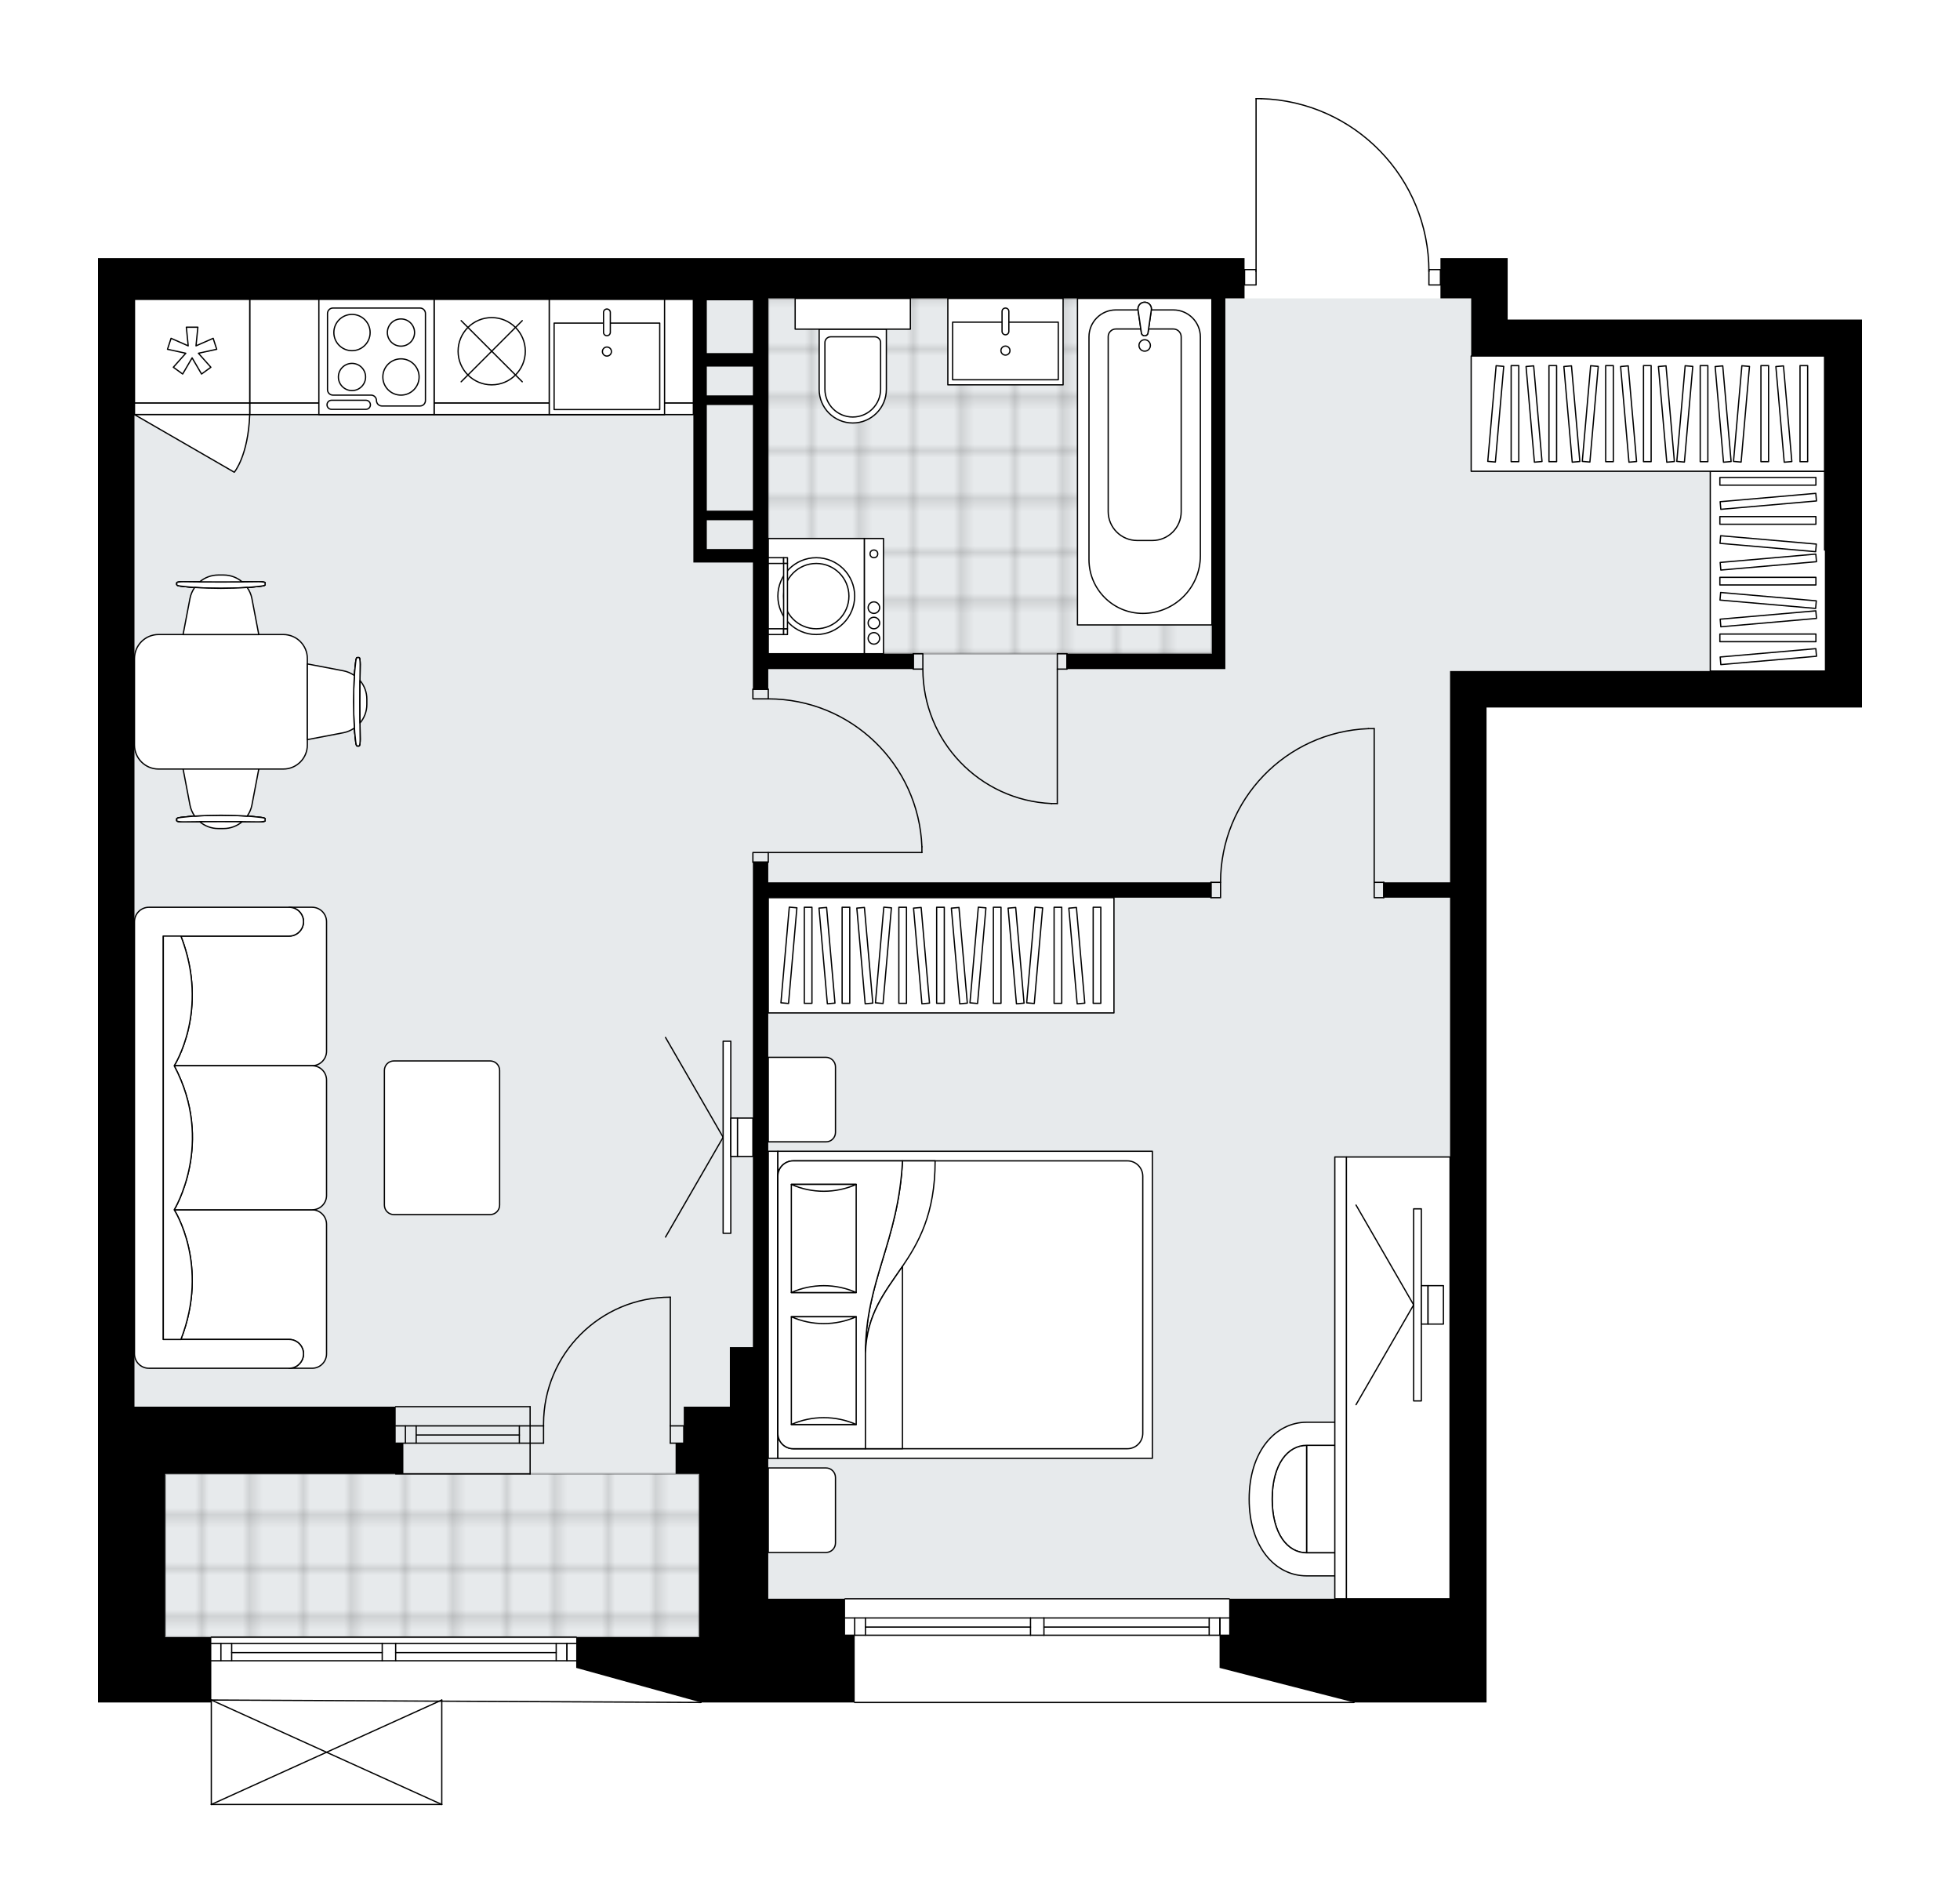
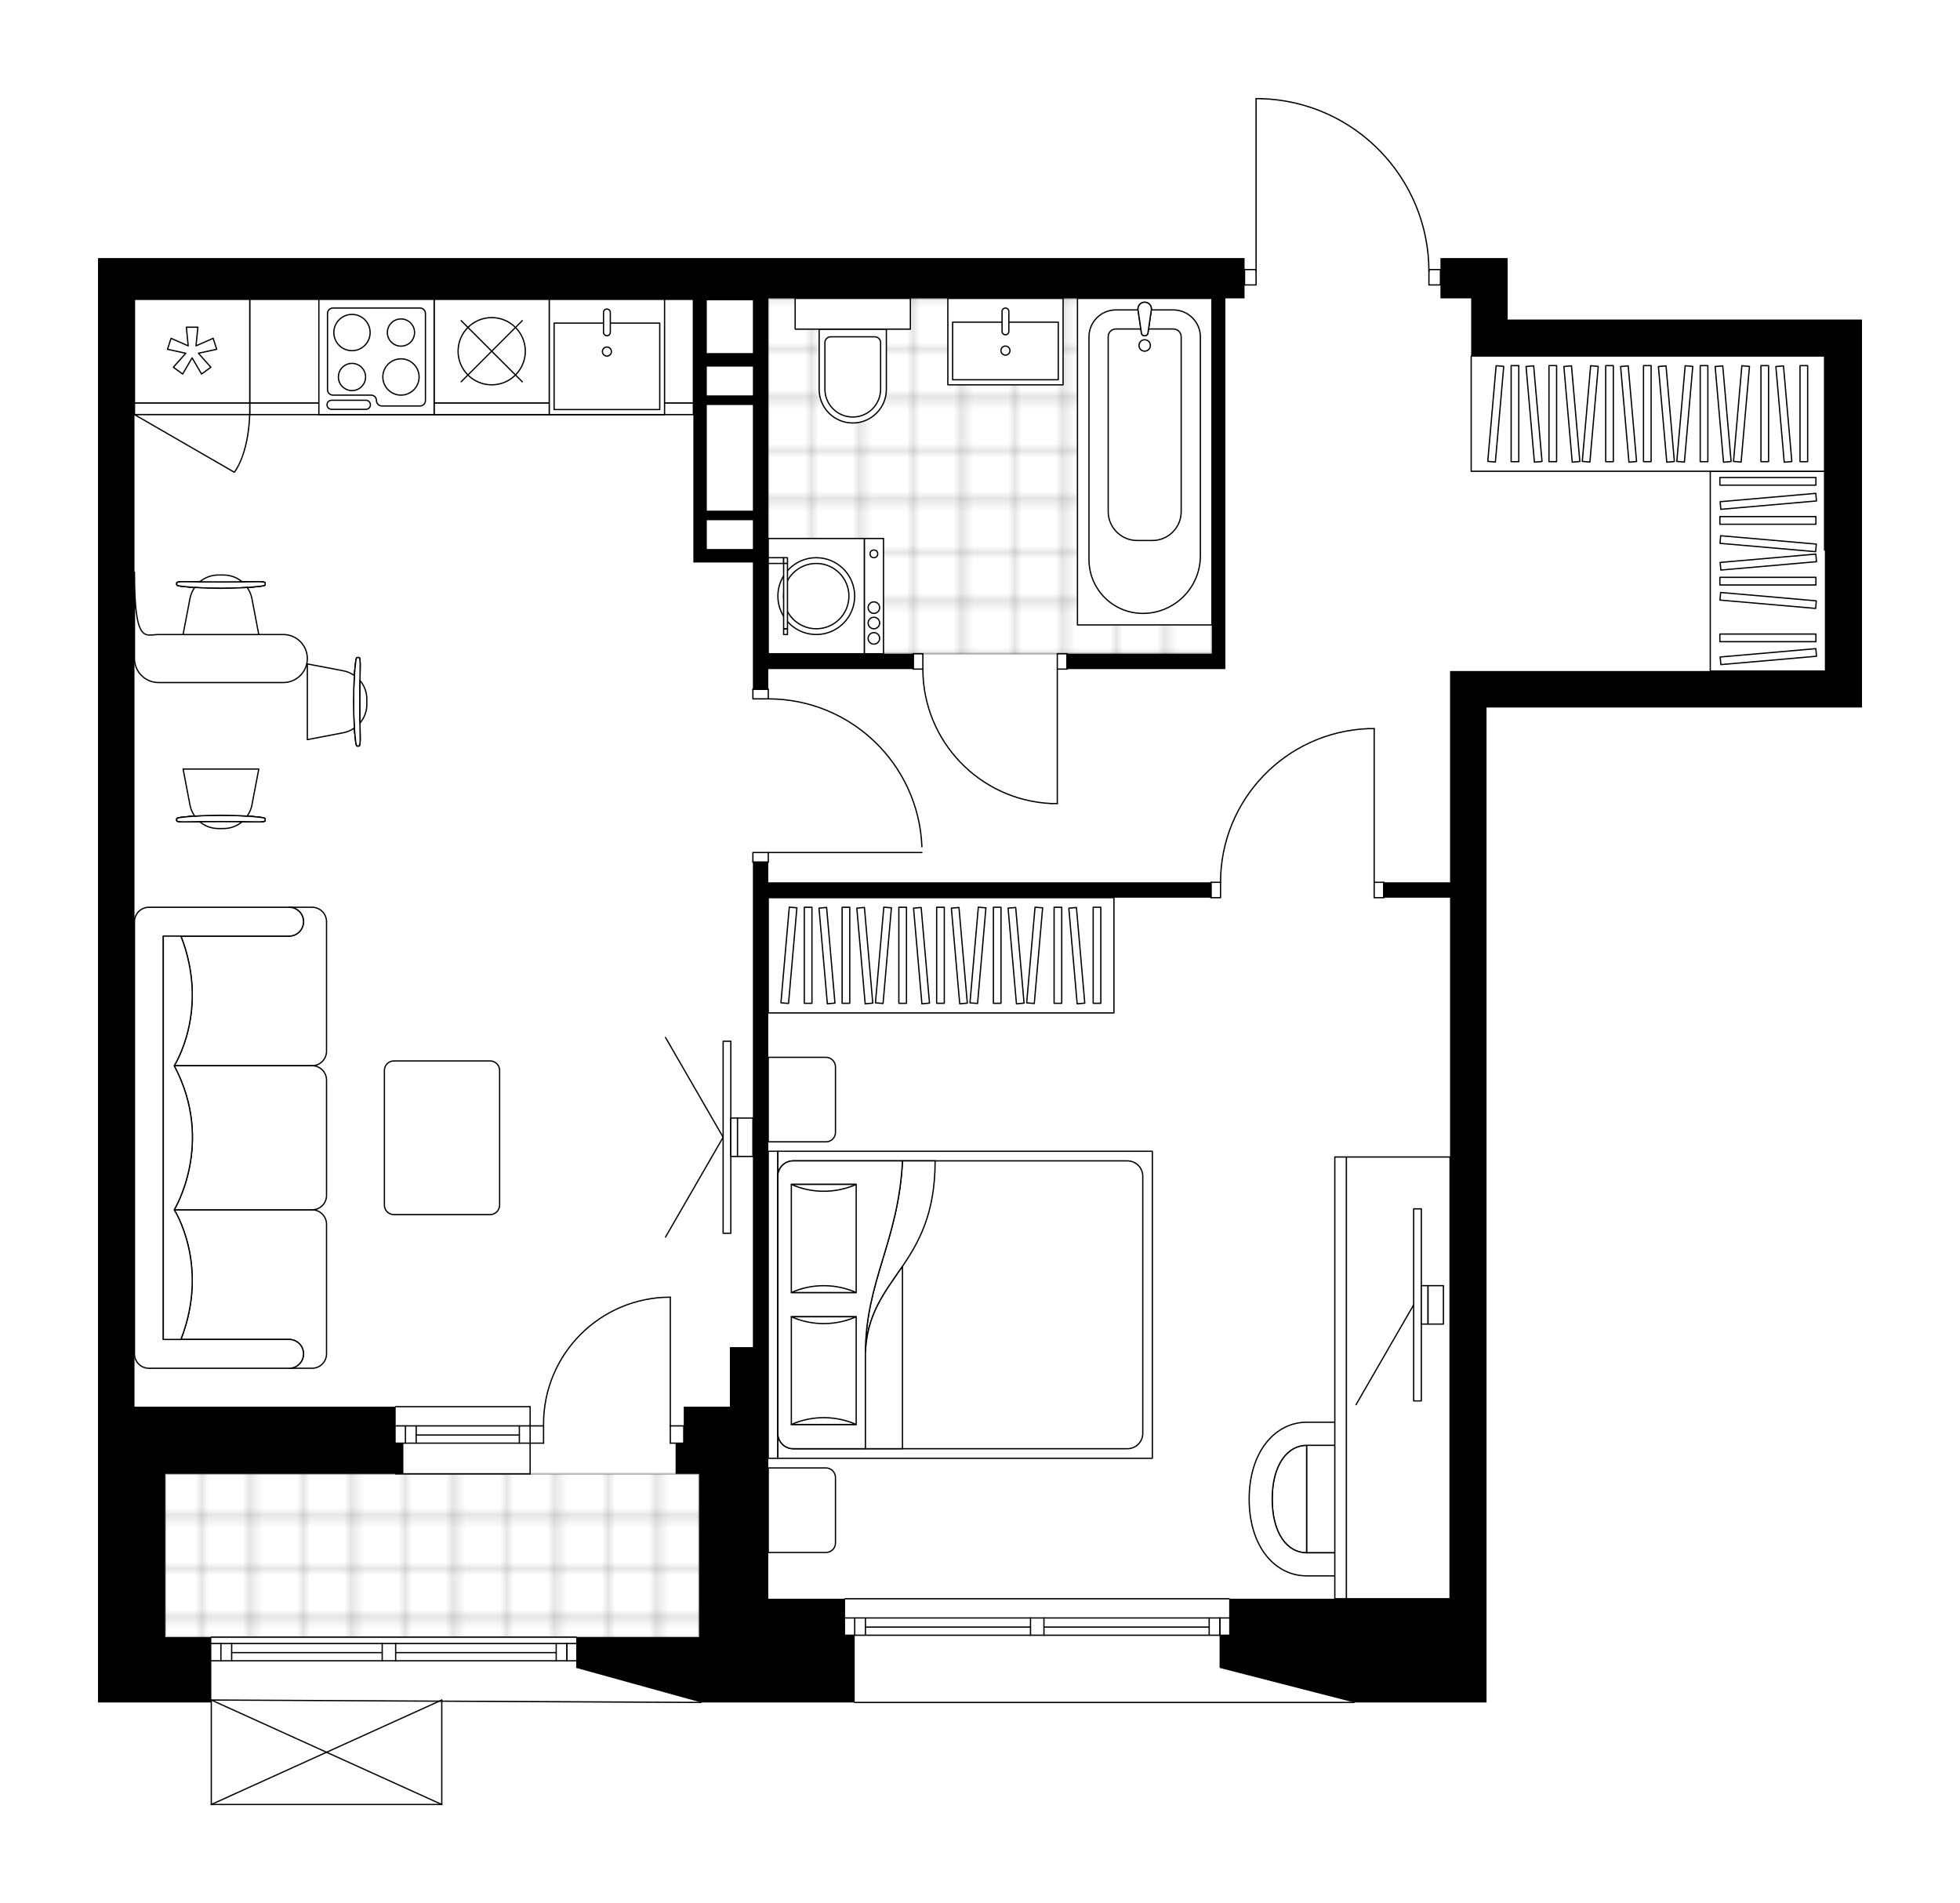
<svg xmlns="http://www.w3.org/2000/svg" xmlns:xlink="http://www.w3.org/1999/xlink" height="1941.73px" id="Layer_1" style="enable-background:new 0 0 2000 1941.73;" version="1.1" viewBox="0 0 2000 1941.73" width="2000px" x="0px" y="0px" xml:space="preserve">
  <style type="text/css">
	.st0{fill:none;}
	.st1{opacity:0.25;fill:none;stroke:#000000;stroke-width:0.4;stroke-miterlimit:10;}
	.st2{fill:#FFFFFF;}
	.st3{fill:#E7EAEC;}
	
		.st4{fill:url(#SVGID_1_);stroke:#000000;stroke-width:2;stroke-linecap:round;stroke-linejoin:round;stroke-miterlimit:10;stroke-opacity:0.25;}
	
		.st5{fill:url(#SVGID_00000017499470773570538090000000034407472339387541_);stroke:#000000;stroke-width:2;stroke-linecap:round;stroke-linejoin:round;stroke-miterlimit:10;stroke-opacity:0.25;}
	.st6{fill:none;stroke:#000000;stroke-width:1.3;stroke-linecap:round;stroke-linejoin:round;stroke-miterlimit:10;}
	.st7{fill:#FFFFFF;stroke:#000000;stroke-width:1.3;stroke-linecap:round;stroke-linejoin:round;stroke-miterlimit:10;}
	.st8{fill:none;stroke:#000000;stroke-width:1.3;stroke-linecap:round;stroke-linejoin:round;}
	.st9{fill:none;stroke:#000000;stroke-width:1.3;stroke-linecap:round;stroke-linejoin:round;stroke-dasharray:9.858,9.858;}
	.st10{font-family: 'Arial-BoldMT','Arial'; font-weight:bold;}
	.st11{font-size:102.714px;}
	.st12{font-size:86.912px;}
	.st13{font-family: 'ArialMT','Arial';}
	.st14{font-size:40px;}
</style>
  <pattern height="14.57" id="New_Pattern_Swatch_2" patternUnits="userSpaceOnUse" style="overflow:visible;" viewBox="7.49 -22.06 14.57 14.57" width="14.57" x="652.8" y="-1213.07">
    <g>
      <rect class="st0" height="14.57" width="14.57" x="7.49" y="-22.06" />
      <g>
        <rect class="st1" height="7.29" width="7.29" x="14.77" y="-7.49" />
      </g>
      <g>
        <rect class="st1" height="7.29" width="7.29" x="0.2" y="-7.49" />
      </g>
      <g>
        <rect class="st1" height="7.29" width="7.29" x="22.06" y="-14.77" />
      </g>
      <g>
        <rect class="st1" height="7.29" width="7.29" x="7.49" y="-14.77" />
        <rect class="st1" height="7.29" width="7.29" x="14.77" y="-22.06" />
      </g>
      <g>
        <rect class="st1" height="7.29" width="7.29" x="0.2" y="-22.06" />
      </g>
      <g>
        <rect class="st1" height="7.29" width="7.29" x="22.06" y="-29.35" />
      </g>
      <g>
        <rect class="st1" height="7.29" width="7.29" x="7.49" y="-29.35" />
      </g>
    </g>
  </pattern>
  <path class="st2" d="M1538.43,326v-21.56v-41.15h-68.59v11.11  c0,0,0,0,0,0h-11.14c-0.66-45.35-18.35-88.13-50.01-120.73c-32.26-33.23-75.53-52.29-121.83-53.66c0,0-0.01,0-0.01,0  c0,0-0.01,0-0.01,0h-5.14c-0.36,0-0.65,0.29-0.65,0.65V274.4h-11.11l0,0v-11.11H783.94h-37.23H489.98H137.23H100V1435.2v195.97  v37.23v33.32v35.27h68.59h46.38v104.09c0,0,0,0,0,0.01c0,0.05,0.02,0.09,0.03,0.14c0.01,0.04,0.01,0.08,0.03,0.12c0,0,0,0.01,0,0.01  c0,0.01,0.01,0.01,0.02,0.02c0.05,0.09,0.12,0.17,0.2,0.23c0.02,0.02,0.04,0.03,0.07,0.04c0.09,0.05,0.2,0.09,0.31,0.09h235.17  c0.12,0,0.22-0.04,0.31-0.09c0.02-0.01,0.04-0.03,0.07-0.04c0.08-0.06,0.15-0.14,0.2-0.23c0-0.01,0.01-0.01,0.02-0.02  c0,0,0-0.01,0-0.01c0.02-0.04,0.02-0.08,0.03-0.12c0.01-0.05,0.03-0.09,0.03-0.14c0,0,0,0,0-0.01v-104.75l263.91,1.31c0,0,0,0,0,0  c0.36,0,0.65-0.29,0.65-0.65c0,0,0,0,0,0h155.48l0,0c0,0.36,0.29,0.65,0.65,0.65h509.53c0.36,0,0.65-0.29,0.65-0.65v0h134.57v-35.27  v-33.32v-37.23V721.86H1900v-37.23V561.16V326h-38.21H1538.43z" id="background" />
  <g id="floor">
-     <polygon class="st3" points="1862.77,362.25 1501.2,362.25 1501.2,304.44 1479.64,304.44 137.23,304.44 137.23,566.11    137.23,1435.2 137.23,1631.17 137.23,1670.36 783.94,1670.36 783.94,1631.17 1479.64,1631.17 1479.64,684.63 1862.77,684.63  " />
    <pattern id="SVGID_1_" patternTransform="matrix(6.913 0 0 6.913 49562.793 28496.031)" xlink:href="#New_Pattern_Swatch_2">
	</pattern>
    <rect class="st4" height="166.58" width="544.8" x="168.59" y="1503.79" />
    <pattern id="SVGID_00000140712657449105902690000002404517725028290228_" patternTransform="matrix(6.913 0 0 6.913 49562.793 28496.031)" xlink:href="#New_Pattern_Swatch_2">
	</pattern>
    <rect height="362.55" style="fill:url(#SVGID_00000140712657449105902690000002404517725028290228_);stroke:#000000;stroke-width:2;stroke-linecap:round;stroke-linejoin:round;stroke-miterlimit:10;stroke-opacity:0.25;" width="452.69" x="783.94" y="304.44" />
    <g id="LWPOLYLINE_00000028283051855243723010000004226164146029396376_">
      <rect class="st6" height="15.68" width="9.8" x="1078.88" y="666.99" />
    </g>
    <g id="LWPOLYLINE_00000019676068886534793330000000498067714509198996_">
      <rect class="st6" height="15.68" width="9.8" x="931.9" y="666.99" />
    </g>
    <g id="LINE_00000065068209951833072410000003011025898888257417_">
      <line class="st6" x1="1088.68" x2="1088.68" y1="682.67" y2="666.99" />
    </g>
    <g id="LINE_00000031928985522966403240000006853593566563553430_">
      <line class="st6" x1="931.9" x2="931.9" y1="682.67" y2="666.99" />
    </g>
    <g id="LINE_00000065043439216872103750000012779699088071493822_">
      <line class="st6" x1="1078.88" x2="1078.88" y1="682.67" y2="819.85" />
    </g>
    <g id="ARC_00000153706420438492997020000001616651820029944990_">
      <path class="st6" d="M1073,819.85c-73.41-3.27-131.25-63.7-131.3-137.18" />
    </g>
    <g id="LINE_00000034784617171882742320000008820648309230222759_">
      <line class="st6" x1="1078.88" x2="1073" y1="819.85" y2="819.85" />
    </g>
    <g id="LWPOLYLINE_00000090975215007043288000000008370953125868374694_">
      <rect class="st6" height="9.8" width="15.68" x="768.26" y="869.82" />
    </g>
    <g id="LWPOLYLINE_00000045599237899496652830000004541973192210958760_">
      <rect class="st6" height="9.8" width="15.68" x="768.26" y="703.24" />
    </g>
    <g id="LINE_00000101787458450760716450000017382260295584536235_">
      <line class="st6" x1="783.94" x2="768.26" y1="879.62" y2="879.62" />
    </g>
    <g id="LINE_00000164483419017488416080000013631577175768549303_">
      <line class="st6" x1="783.94" x2="768.26" y1="703.24" y2="703.24" />
    </g>
    <g id="LINE_00000011001214139983265420000013757955607728496543_">
      <line class="st6" x1="783.94" x2="940.72" y1="869.82" y2="869.82" />
    </g>
    <g id="LINE_00000069397544641241548470000005219707090848663455_">
-       <line class="st6" x1="940.72" x2="940.72" y1="863.94" y2="869.82" />
-     </g>
+       </g>
    <g id="ARC_00000175287736393191929250000017237327042679323317_">
      <path class="st6" d="M783.94,713.04c84.3,0.04,153.51,66.66,156.78,150.9" />
    </g>
    <g id="LWPOLYLINE_00000054983091721179898750000005522680549900260739_">
      <rect class="st6" height="15.68" width="9.8" x="1402.23" y="900.2" />
    </g>
    <g id="LWPOLYLINE_00000039121922811043335100000006974120628337668271_">
      <rect class="st6" height="15.68" width="9.8" x="1235.66" y="900.2" />
    </g>
    <g id="LINE_00000147211776660024785850000018423176485963970748_">
      <line class="st6" x1="1412.03" x2="1412.03" y1="900.2" y2="915.87" />
    </g>
    <g id="LINE_00000134962311896641588620000014038288616078199683_">
      <line class="st6" x1="1235.66" x2="1235.66" y1="900.2" y2="915.87" />
    </g>
    <g id="LINE_00000103247994197531070280000010151138419294354839_">
      <line class="st6" x1="1402.23" x2="1402.23" y1="900.2" y2="743.42" />
    </g>
    <g id="LINE_00000057832429476525772940000011707063715070060169_">
      <line class="st6" x1="1396.35" x2="1402.23" y1="743.42" y2="743.42" />
    </g>
    <g id="ARC_00000081617853513544235820000012701370252651850401_">
      <path class="st6" d="M1245.45,900.2c0.04-84.3,66.66-153.51,150.9-156.78" />
    </g>
    <g id="ARC_00000174595438342376685390000009380872002667641787_">
      <path class="st6" d="M684,1323.49c-71.45,0.01-129.36,57.93-129.36,129.38c0,0.64,0,1.28,0.01,1.92" />
    </g>
    <g id="LINE_00000071522485181720522720000011730806526871190708_">
      <line class="st6" x1="684" x2="684" y1="1454.8" y2="1323.49" />
    </g>
    <g id="LINE_00000171682651023789411140000011907027351751530648_">
      <line class="st6" x1="540.94" x2="554.65" y1="1454.8" y2="1454.8" />
    </g>
    <g id="LINE_00000108281131340011161870000017134991265240938640_">
      <line class="st6" x1="554.65" x2="554.65" y1="1454.8" y2="1472.43" />
    </g>
    <g id="LINE_00000072238588668818813320000013885450750420310404_">
      <line class="st6" x1="554.65" x2="540.94" y1="1472.43" y2="1472.43" />
    </g>
    <g id="LINE_00000081624855851373592390000004826267919818057612_">
      <line class="st6" x1="697.71" x2="684" y1="1472.43" y2="1472.43" />
    </g>
    <g id="LINE_00000018209366351600060300000013228344725970584986_">
      <line class="st6" x1="684" x2="684" y1="1472.43" y2="1454.8" />
    </g>
    <g id="LINE_00000032632127011727058250000004949438304270257817_">
      <line class="st6" x1="684" x2="697.71" y1="1454.8" y2="1454.8" />
    </g>
    <g id="LINE_00000039100591344538841900000017649886440371063176_">
      <line class="st6" x1="697.71" x2="697.71" y1="1472.43" y2="1454.8" />
    </g>
    <g id="LWPOLYLINE_00000011028072144785170620000008368513523861907601_">
      <rect class="st6" height="15.68" width="11.76" x="1458.08" y="275.05" />
    </g>
    <g id="LWPOLYLINE_00000076581463194861126910000000745820918934072971_">
      <rect class="st6" height="15.68" width="11.76" x="1269.95" y="275.05" />
    </g>
    <g id="LWPOLYLINE_00000057107047727186963400000016162502881074624642_">
      <path class="st6" d="M1286.85,100.65c95.38,2.82,171.23,80.96,171.24,176.37" />
    </g>
    <g id="LINE_00000168799449343697848390000011788848041367219084_">
      <line class="st6" x1="1281.71" x2="1281.71" y1="277.02" y2="100.65" />
    </g>
    <g id="LINE_00000178927317013950016510000002537747670883676553_">
      <line class="st6" x1="1281.71" x2="1286.85" y1="100.65" y2="100.65" />
    </g>
    <g id="LINE_00000039110101645989419260000017488953753823812783_">
      <line class="st6" x1="862.33" x2="1051.53" y1="1650.77" y2="1650.77" />
    </g>
    <g id="LINE_00000155136403604054179080000004300133105640284344_">
      <line class="st6" x1="1065.25" x2="1254.27" y1="1650.77" y2="1650.77" />
    </g>
    <g id="LINE_00000124864033122091035030000012686777393572154520_">
      <line class="st6" x1="1244.82" x2="1244.82" y1="1668.4" y2="1650.77" />
    </g>
    <g id="LINE_00000168801890908169715710000000030558079905013916_">
      <line class="st6" x1="872.13" x2="872.13" y1="1668.4" y2="1650.77" />
    </g>
    <g id="LINE_00000147912246066886210370000003681546486476442004_">
      <line class="st6" x1="862.33" x2="1051.53" y1="1668.4" y2="1668.4" />
    </g>
    <g id="LINE_00000042007718925862537020000011381811345545646252_">
      <line class="st6" x1="1065.25" x2="1254.27" y1="1668.4" y2="1668.4" />
    </g>
    <g id="LINE_00000155861869234460122860000011145569154025732271_">
      <line class="st6" x1="1065.25" x2="1233.85" y1="1660.08" y2="1660.08" />
    </g>
    <g id="LINE_00000122698791397526097220000017869877718693247138_">
      <line class="st6" x1="883.1" x2="1051.53" y1="1660.08" y2="1660.08" />
    </g>
    <g id="LINE_00000175296712892503169850000008592713066792098459_">
      <line class="st6" x1="883.1" x2="883.1" y1="1650.77" y2="1668.4" />
    </g>
    <g id="LINE_00000098191268723391510440000012956176256989895613_">
      <line class="st6" x1="1244.82" x2="1244.82" y1="1668.4" y2="1650.77" />
    </g>
    <g id="LINE_00000063634610669732954870000012054948317071877040_">
      <line class="st6" x1="1233.85" x2="1233.85" y1="1650.77" y2="1668.4" />
    </g>
    <g id="LINE_00000155125530039464580110000002553073574093003162_">
      <line class="st6" x1="1051.53" x2="1051.53" y1="1668.4" y2="1650.77" />
    </g>
    <g id="LINE_00000139974815658979127590000004471448097767648433_">
      <line class="st6" x1="1051.53" x2="1065.25" y1="1650.77" y2="1650.77" />
    </g>
    <g id="LINE_00000105396489540769515400000007326789102389543606_">
      <line class="st6" x1="1065.25" x2="1065.25" y1="1650.77" y2="1668.4" />
    </g>
    <g id="LINE_00000035495496706528935150000002108400174326527676_">
      <line class="st6" x1="1065.25" x2="1051.53" y1="1668.4" y2="1668.4" />
    </g>
    <g id="LINE_00000069372253754050950060000010521775374844765611_">
      <line class="st6" x1="862.33" x2="1254.27" y1="1631.17" y2="1631.17" />
    </g>
    <g id="LINE_00000013909286530759882570000011618365925845900447_">
      <line class="st6" x1="215.62" x2="390.02" y1="1676.83" y2="1676.83" />
    </g>
    <g id="LINE_00000015328569073531454530000012516449952613681846_">
      <line class="st6" x1="403.74" x2="587.97" y1="1676.83" y2="1676.83" />
    </g>
    <g id="LINE_00000132806460987652531470000009793476279861659009_">
      <line class="st6" x1="578.52" x2="578.52" y1="1694.47" y2="1676.83" />
    </g>
    <g id="LINE_00000165955801052908411930000000052186597706327199_">
      <line class="st6" x1="225.42" x2="225.42" y1="1694.47" y2="1676.83" />
    </g>
    <g id="LINE_00000128472714104397501380000009681025719152475531_">
      <line class="st6" x1="215.62" x2="390.02" y1="1694.47" y2="1694.47" />
    </g>
    <g id="LINE_00000088833266941975734300000015606228379165212342_">
      <line class="st6" x1="403.74" x2="587.97" y1="1694.47" y2="1694.47" />
    </g>
    <g id="LINE_00000010291360101214325880000003367639337230735022_">
      <line class="st6" x1="403.74" x2="567.55" y1="1686.14" y2="1686.14" />
    </g>
    <g id="LINE_00000141422079948789687020000002757940393382657160_">
      <line class="st6" x1="236.4" x2="390.02" y1="1686.14" y2="1686.14" />
    </g>
    <g id="LINE_00000045604210602454097140000003724442128206375563_">
      <line class="st6" x1="236.4" x2="236.4" y1="1676.83" y2="1694.47" />
    </g>
    <g id="LINE_00000015319447395137136400000003392029733240122254_">
      <line class="st6" x1="578.52" x2="578.52" y1="1694.47" y2="1676.83" />
    </g>
    <g id="LINE_00000048481344497505860950000011080814482218205861_">
      <line class="st6" x1="567.55" x2="567.55" y1="1676.83" y2="1694.47" />
    </g>
    <g id="LINE_00000182505862487610882550000006503219352952824983_">
      <line class="st6" x1="390.02" x2="390.02" y1="1694.47" y2="1676.83" />
    </g>
    <g id="LINE_00000118386481602159162810000007650739467795570347_">
      <line class="st6" x1="390.02" x2="403.74" y1="1676.83" y2="1676.83" />
    </g>
    <g id="LINE_00000026131687747687307450000014574976169416308392_">
      <line class="st6" x1="403.74" x2="403.74" y1="1676.83" y2="1694.47" />
    </g>
    <g id="LINE_00000085944008427429477180000014942074479111240852_">
      <line class="st6" x1="403.74" x2="390.02" y1="1694.47" y2="1694.47" />
    </g>
    <g id="LINE_00000139988695661617710040000010231754789500906140_">
      <line class="st6" x1="215.62" x2="587.97" y1="1670.36" y2="1670.36" />
    </g>
    <g id="LINE_00000098901688884481280610000010256633358673916602_">
      <line class="st6" x1="540.94" x2="403.76" y1="1454.8" y2="1454.8" />
    </g>
    <g id="LINE_00000133490389053028378040000012445887739050892949_">
      <line class="st6" x1="540.94" x2="403.76" y1="1472.43" y2="1472.43" />
    </g>
    <g id="LINE_00000154413028522522555980000016115300292890748046_">
      <line class="st6" x1="529.96" x2="424.67" y1="1464.1" y2="1464.1" />
    </g>
    <g id="LINE_00000058564859936994929260000016081852031775079059_">
      <line class="st6" x1="413.69" x2="413.69" y1="1454.8" y2="1472.43" />
    </g>
    <g id="LINE_00000132064949522078793120000008419603943170264201_">
      <line class="st6" x1="529.96" x2="529.96" y1="1454.8" y2="1472.43" />
    </g>
    <g id="LINE_00000074399606138991125170000013433054338875171736_">
      <line class="st6" x1="540.94" x2="403.76" y1="1435.2" y2="1435.2" />
    </g>
    <g id="LINE_00000033365806803023850380000015339002596891502489_">
      <line class="st6" x1="403.76" x2="540.94" y1="1503.79" y2="1503.79" />
    </g>
    <g id="LINE_00000177452614522658476730000007541682741193760905_">
      <line class="st6" x1="424.67" x2="424.67" y1="1454.78" y2="1472.42" />
    </g>
    <g id="LINE_00000030456943924067760040000007505566703879607691_">
      <line class="st6" x1="540.94" x2="540.94" y1="1435.2" y2="1503.79" />
    </g>
    <g id="LWPOLYLINE_00000160164093740815048320000015957197921498057129_">
      <line class="st6" x1="1381.65" x2="872.13" y1="1736.99" y2="1736.99" />
    </g>
    <g id="LWPOLYLINE_00000058589346219500506500000006124605329304548777_">
      <line class="st6" x1="715.35" x2="215.62" y1="1736.99" y2="1734.51" />
    </g>
    <g id="LINE_00000145054783343653045120000007410069849733194664_">
      <line class="st6" x1="450.79" x2="215.62" y1="1841.08" y2="1841.08" />
    </g>
    <g id="LINE_00000091012442698896186980000000845091892652252851_">
      <line class="st6" x1="215.62" x2="215.62" y1="1841.08" y2="1734.51" />
    </g>
    <g id="LINE_00000050656031701270568370000012905682045900823999_">
      <line class="st6" x1="450.79" x2="450.79" y1="1734.51" y2="1841.08" />
    </g>
    <g id="LWPOLYLINE_00000080917881306561489280000012162822997771751603_">
      <line class="st6" x1="215.62" x2="450.79" y1="1734.51" y2="1841.08" />
    </g>
    <g id="LWPOLYLINE_00000127726406217032585600000007469372949044255113_">
      <line class="st6" x1="450.79" x2="215.62" y1="1734.51" y2="1841.08" />
    </g>
    <polygon points="783.94,879.62 768.26,879.62 768.26,1374.45 744.75,1374.45 744.75,1435.2 713.39,1435.2 697.71,1435.2    697.71,1472.43 689.38,1472.43 689.38,1503.79 697.71,1503.79 713.39,1503.79 713.39,1631.17 713.39,1668.4 713.39,1670.36    587.97,1670.36 587.97,1701.72 715.35,1736.99 872.13,1736.99 872.13,1668.4 862.33,1668.4 862.33,1631.17 783.94,1631.17    783.94,1435.2 783.94,1374.45 783.94,915.87 1235.66,915.87 1235.66,900.2 783.94,900.2  " />
    <polygon points="1538.43,326 1538.43,304.44 1538.43,263.29 1469.84,263.29 1469.84,304.44 1501.2,304.44 1501.2,326    1501.2,363.23 1861.79,363.23 1861.79,561.16 1862.77,561.16 1862.77,684.63 1516.88,684.63 1479.64,684.63 1479.64,900.2    1412.03,900.2 1412.03,915.87 1479.64,915.87 1479.64,1631.17 1254.27,1631.17 1254.27,1668.4 1244.47,1668.4 1244.47,1701.72    1381.65,1736.99 1516.88,1736.99 1516.88,1701.72 1516.88,1668.4 1516.88,1631.17 1516.88,721.86 1900,721.86 1900,684.63    1900,561.16 1900,326 1861.79,326  " />
    <path d="M1250.35,304.44h19.6v-41.15H783.94h-37.23H489.98H137.23H100V1435.2v195.97v37.23v33.32v35.27h68.59h47.03v-66.63h-47.03   v-1.96v-37.23v-127.38h235.17h7.84v-31.36h-7.84v-37.23H168.59h-31.36V305.42h352.75v0.98h217.53v53.89v13.72v68.59v131.3h13.72   h47.03v129.34h15.68v-20.58H931.9v-15.68H783.94V306.4v-1.96h452.7v362.55h-147.96v15.68h147.96h13.72V304.44z M768.26,560.18   h-47.03v-29.4h47.03V560.18z M768.26,520.99h-47.03V442.6v-29.4h47.03V520.99z M768.26,403.41h-47.03v-29.4h47.03V403.41z    M768.26,360.29h-47.03V306.4h47.03V360.29z" />
  </g>
  <g id="mebel">
    <g>
      <path class="st7" d="M852.53,1574.31v-66.81c0-5.41-4.39-9.8-9.8-9.8h-58.79v86.23h58.98    C848.23,1583.92,852.53,1579.62,852.53,1574.31z" />
      <path class="st7" d="M852.53,1155.37v-66.81c0-5.41-4.39-9.8-9.8-9.8h-58.79v86.23h58.98    C848.23,1164.99,852.53,1160.68,852.53,1155.37z" />
      <g>
        <rect class="st7" height="9.8" transform="matrix(4.498319e-11 -1 1 4.498319e-11 -542.41 2120.091)" width="313.29" x="632.2" y="1326.35" />
        <rect class="st7" height="382.14" transform="matrix(4.494256e-11 -1 1 4.494256e-11 -346.438 2316.062)" width="313.29" x="828.17" y="1140.18" />
        <path class="st7" d="M793.74,1462.42v-262.33c0-8.66,7.02-15.68,15.68-15.68h340.99c8.66,0,15.68,7.02,15.68,15.68v262.33     c0,8.66-7.02,15.68-15.68,15.68H809.42C800.76,1478.1,793.74,1471.08,793.74,1462.42z" />
        <path class="st7" d="M920.89,1184.41c-4.01,81.94-37.78,122.55-37.8,196.33c2.67-78.95,71.27-87.38,71.12-196.33L920.89,1184.41z     " />
        <g>
          <path class="st7" d="M920.89,1184.41c-4.01,81.94-37.78,122.55-37.8,196.33l0,97.36h-73.67c-8.66,0-15.68-7.02-15.68-15.68      v-262.33c0-8.66,7.02-15.68,15.68-15.68L920.89,1184.41L920.89,1184.41z" />
        </g>
        <rect class="st7" height="66.17" transform="matrix(4.495344e-11 -1 1 4.495344e-11 -557.857 2239.008)" width="109.94" x="785.61" y="1365.35" />
        <path class="st7" d="M873.66,1343.46c-20.79,9.31-45.39,9.31-66.17,0H873.66z" />
        <path class="st7" d="M807.49,1453.4c20.79-9.31,45.39-9.31,66.17,0L807.49,1453.4z" />
        <rect class="st7" height="66.17" transform="matrix(4.484686e-11 -1 1 4.484686e-11 -423.012 2104.164)" width="110.36" x="785.39" y="1230.5" />
        <path class="st7" d="M873.66,1208.41c-20.79,9.35-45.39,9.35-66.17,0H873.66z" />
        <path class="st7" d="M807.49,1318.77c20.79-9.35,45.39-9.35,66.17,0H807.49z" />
        <g>
          <path class="st7" d="M883.08,1380.73v97.36h37.8v-186.03C903.05,1318.43,884.45,1340.37,883.08,1380.73z" />
        </g>
      </g>
    </g>
    <g>
      <g>
        <g>
          <path class="st7" d="M1431.34,1569.66v-80.39c0-8.09-6.56-14.65-14.65-14.65h-83.43v109.7h83.43      C1424.78,1584.31,1431.34,1577.75,1431.34,1569.66z" />
          <path class="st7" d="M1333.25,1474.61c-19.04,0-35.12,19.16-35.12,54.87c0,35.72,15.88,54.83,35.12,54.83V1474.61z" />
          <path class="st7" d="M1333.25,1607.83c-32.09,0-58.59-29.64-58.59-78.34c0-48.7,26.84-78.39,58.59-78.39h83.39v23.52h-83.39      c-19.04,0-35.12,19.16-35.12,54.87c0,35.72,15.88,54.83,35.12,54.83h83.39v23.52H1333.25z" />
        </g>
      </g>
      <g>
        <rect class="st7" height="105.82" transform="matrix(4.613466e-10 -1 1 4.613466e-10 20.92 2832.536)" width="450.73" x="1201.36" y="1352.9" />
        <rect class="st7" height="11.76" transform="matrix(2.975816e-10 -1 1 2.975816e-10 -37.871 2773.745)" width="450.73" x="1142.57" y="1399.93" />
      </g>
      <g>
        <g>
          <g id="LINE_00000031923104473059074710000000397550321636213420_">
            <line class="st7" x1="1442.5" x2="1383.71" y1="1331.34" y2="1433.17" />
          </g>
          <g id="LINE_00000040556642741929606140000001059501367138999737_">
-             <line class="st7" x1="1442.5" x2="1383.71" y1="1331.34" y2="1229.51" />
-           </g>
+             </g>
        </g>
        <rect class="st7" height="195.97" width="7.84" x="1442.5" y="1233.35" />
        <rect class="st7" height="39.19" transform="matrix(-1 -2.681145e-10 2.681145e-10 -1 2907.535 2662.677)" width="6.86" x="1450.34" y="1311.74" />
        <rect class="st7" height="39.19" width="15.68" x="1457.2" y="1311.74" />
      </g>
    </g>
    <g>
      <polygon class="st7" points="1861.79,480.82 1745.18,480.82 1745.18,684.63 1862.77,684.63 1862.77,561.17 1861.79,561.17   " />
      <g>
        <rect class="st7" height="7.79" transform="matrix(-1 -1.347177e-10 1.347177e-10 -1 3607.948 1301.623)" width="97.99" x="1754.98" y="646.92" />
        <rect class="st7" height="7.79" transform="matrix(-1 -1.346062e-10 1.346062e-10 -1 3607.948 1185.871)" width="97.99" x="1754.98" y="589.04" />
        <rect class="st7" height="7.79" transform="matrix(-0.996 -0.087 0.087 -0.996 3547.724 1379.352)" width="97.99" x="1754.98" y="608.33" />
        <rect class="st7" height="7.79" transform="matrix(-0.996 0.087 -0.087 -0.996 3659.487 1180.431)" width="97.99" x="1754.98" y="666.21" />
-         <rect class="st7" height="7.79" transform="matrix(-0.996 0.087 -0.087 -0.996 3656.124 1103.409)" width="97.99" x="1754.98" y="627.63" />
        <rect class="st7" height="7.79" transform="matrix(-0.996 -0.087 0.087 -0.996 3552.768 1263.82)" width="97.99" x="1754.98" y="550.46" />
        <rect class="st7" height="7.79" transform="matrix(-0.996 0.087 -0.087 -0.996 3651.079 987.877)" width="97.99" x="1754.98" y="569.75" />
        <rect class="st7" height="7.79" transform="matrix(-1 -1.347177e-10 1.347177e-10 -1 3607.948 1061.957)" width="97.99" x="1754.98" y="527.09" />
        <rect class="st7" height="7.79" transform="matrix(-1 -1.350330e-10 1.350330e-10 -1 3607.948 982.189)" width="97.99" x="1754.98" y="487.2" />
        <rect class="st7" height="7.79" transform="matrix(-0.996 0.087 -0.087 -0.996 3645.679 864.199)" width="97.99" x="1754.98" y="507.79" />
      </g>
    </g>
    <g>
      <rect class="st7" height="352.75" transform="matrix(1.435910e-10 -1 1 1.435910e-10 -14.355 1934.986)" width="117.58" x="901.52" y="798.3" />
      <g>
        <rect class="st7" height="7.79" transform="matrix(1.351444e-10 -1 1 1.351444e-10 -150.053 1799.287)" width="97.99" x="775.62" y="970.78" />
        <rect class="st7" height="7.79" transform="matrix(1.348842e-10 -1 1 1.348842e-10 -111.469 1837.871)" width="97.99" x="814.21" y="970.78" />
        <rect class="st7" height="7.79" transform="matrix(1.348664e-10 -1 1 1.348664e-10 -53.593 1895.748)" width="97.99" x="872.08" y="970.78" />
        <rect class="st7" height="7.79" transform="matrix(1.346896e-10 -1 1 1.346896e-10 -15.009 1934.332)" width="97.99" x="910.67" y="970.78" />
        <rect class="st7" height="7.79" transform="matrix(1.345689e-10 -1 1 1.345689e-10 42.868 1992.208)" width="97.99" x="968.55" y="970.78" />
        <rect class="st7" height="7.79" transform="matrix(0.087 -0.996 0.996 0.087 -235.825 1691.982)" width="97.99" x="756.33" y="970.78" />
        <rect class="st7" height="7.79" transform="matrix(0.087 -0.996 0.996 0.087 -147.772 1788.076)" width="97.99" x="852.79" y="970.78" />
        <rect class="st7" height="7.79" transform="matrix(0.087 -0.996 0.996 0.087 -59.718 1884.169)" width="97.99" x="949.25" y="970.78" />
        <rect class="st7" height="7.79" transform="matrix(-0.087 -0.996 0.996 -0.087 -53.501 1900.316)" width="97.99" x="794.92" y="970.78" />
        <rect class="st7" height="7.79" transform="matrix(-0.087 -0.996 0.996 -0.087 -11.554 1938.753)" width="97.99" x="833.5" y="970.78" />
        <rect class="st7" height="7.79" transform="matrix(-0.087 -0.996 0.996 -0.087 51.367 1996.409)" width="97.99" x="891.38" y="970.78" />
        <rect class="st7" height="7.79" transform="matrix(-0.087 -0.996 0.996 -0.087 93.314 2034.847)" width="97.99" x="929.96" y="970.78" />
        <rect class="st7" height="7.79" transform="matrix(0.087 -0.996 0.996 0.087 -6.886 1941.826)" width="97.99" x="1007.13" y="970.78" />
        <rect class="st7" height="7.79" transform="matrix(-0.087 -0.996 0.996 -0.087 156.234 2092.503)" width="97.99" x="987.84" y="970.78" />
        <rect class="st7" height="7.79" transform="matrix(1.346248e-10 -1 1 1.346248e-10 104.825 2054.165)" width="97.99" x="1030.5" y="970.78" />
        <rect class="st7" height="7.79" transform="matrix(1.349401e-10 -1 1 1.349401e-10 144.708 2094.049)" width="97.99" x="1070.39" y="970.78" />
        <rect class="st7" height="7.79" transform="matrix(-0.087 -0.996 0.996 -0.087 223.591 2154.224)" width="97.99" x="1049.79" y="970.78" />
      </g>
    </g>
    <g>
      <rect class="st7" height="360.59" transform="matrix(1.436374e-10 -1 1 1.436374e-10 1259.461 2103.521)" width="117.58" x="1622.7" y="241.74" />
      <g>
        <rect class="st7" height="7.79" transform="matrix(1.352004e-10 -1 1 1.352004e-10 1123.854 1967.914)" width="97.99" x="1496.89" y="418.14" />
        <rect class="st7" height="7.79" transform="matrix(1.349588e-10 -1 1 1.349588e-10 1162.438 2006.498)" width="97.99" x="1535.48" y="418.14" />
        <rect class="st7" height="7.79" transform="matrix(1.349588e-10 -1 1 1.349588e-10 1220.315 2064.375)" width="97.99" x="1593.35" y="418.14" />
        <rect class="st7" height="7.79" transform="matrix(1.346248e-10 -1 1 1.346248e-10 1258.899 2102.959)" width="97.99" x="1631.94" y="418.14" />
        <rect class="st7" height="7.79" transform="matrix(1.349037e-10 -1 1 1.349037e-10 1316.775 2160.835)" width="97.99" x="1689.81" y="418.14" />
        <rect class="st7" height="7.79" transform="matrix(0.087 -0.996 0.996 0.087 973.117 1906.031)" width="97.99" x="1477.6" y="418.14" />
        <rect class="st7" height="7.79" transform="matrix(0.087 -0.996 0.996 0.087 1061.17 2002.124)" width="97.99" x="1574.06" y="418.14" />
        <rect class="st7" height="7.79" transform="matrix(0.087 -0.996 0.996 0.087 1149.224 2098.218)" width="97.99" x="1670.52" y="418.14" />
        <rect class="st7" height="7.79" transform="matrix(-0.087 -0.996 0.996 -0.087 1281.167 2018.033)" width="97.99" x="1516.18" y="418.14" />
        <rect class="st7" height="7.79" transform="matrix(-0.087 -0.996 0.996 -0.087 1323.113 2056.47)" width="97.99" x="1554.77" y="418.14" />
        <rect class="st7" height="7.79" transform="matrix(-0.087 -0.996 0.996 -0.087 1386.034 2114.126)" width="97.99" x="1612.64" y="418.14" />
        <rect class="st7" height="7.79" transform="matrix(-0.087 -0.996 0.996 -0.087 1427.981 2152.564)" width="97.99" x="1651.23" y="418.14" />
        <rect class="st7" height="7.79" transform="matrix(0.087 -0.996 0.996 0.087 1202.056 2155.874)" width="97.99" x="1728.4" y="418.14" />
        <rect class="st7" height="7.79" transform="matrix(-0.087 -0.996 0.996 -0.087 1490.902 2210.22)" width="97.99" x="1709.1" y="418.14" />
        <rect class="st7" height="7.79" transform="matrix(1.347172e-10 -1 1 1.347172e-10 1378.732 2222.792)" width="97.99" x="1751.77" y="418.14" />
        <rect class="st7" height="7.79" transform="matrix(1.350147e-10 -1 1 1.350147e-10 1418.616 2262.676)" width="97.99" x="1791.65" y="418.14" />
        <rect class="st7" height="7.79" transform="matrix(-0.087 -0.996 0.996 -0.087 1558.259 2271.941)" width="97.99" x="1771.06" y="418.14" />
      </g>
    </g>
    <g>
      <rect class="st7" height="105.82" width="452.69" x="254.82" y="305.43" />
      <rect class="st7" height="11.76" width="452.69" x="254.82" y="411.25" />
    </g>
    <g>
      <path class="st7" d="M294.99,1366.61L294.99,1366.61c8.12,0,14.7,6.58,14.7,14.7l0,0c0,8.12-6.58,14.7-14.7,14.7h0h23.46    c8.15,0,14.75-6.6,14.75-14.75V1249.1c0-8.12-6.65-14.77-14.77-14.77l-140.7,0c0,0,36.43,56.15,6.85,132.28H294.99z" />
      <path class="st7" d="M294.99,955.07L294.99,955.07c8.12,0,14.7-6.58,14.7-14.7v0c0-8.12-6.58-14.7-14.7-14.7h0h23.46    c8.15,0,14.75,6.6,14.75,14.75v132.16c0,8.12-6.65,14.77-14.77,14.77l-140.7,0c0,0,36.43-56.15,6.85-132.28H294.99z" />
      <path class="st7" d="M151.93,925.68h143.06c8.12,0,14.7,6.58,14.7,14.7v0c0,8.12-6.58,14.7-14.7,14.7H166.63v411.54h128.36    c8.12,0,14.7,6.58,14.7,14.7v0c0,8.12-6.58,14.7-14.7,14.7H151.93c-8.12,0-14.7-6.58-14.7-14.7V940.38    C137.23,932.29,143.85,925.68,151.93,925.68z" />
      <path class="st7" d="M177.73,1087.35h140.84c8.08,0,14.63,6.55,14.63,14.63v117.72c0,8.08-6.55,14.63-14.63,14.63H177.73    C177.73,1234.33,219.6,1166.22,177.73,1087.35z" />
      <g>
        <path class="st7" d="M184.59,1366.61c29.58-76.13-6.85-132.28-6.85-132.28v0c0,0,41.87-68.11,0-146.98v0     c0,0,36.43-56.15,6.85-132.28h-17.95v411.54L184.59,1366.61z" />
      </g>
    </g>
    <g>
-       <path class="st7" d="M161.73,647.4h127.38c13.53,0,24.5,10.97,24.5,24.5v88.24c0,13.53-10.97,24.5-24.5,24.5H161.73    c-13.53,0-24.5-10.97-24.5-24.5v-88.24C137.23,658.36,148.2,647.4,161.73,647.4z" />
+       <path class="st7" d="M161.73,647.4h127.38c13.53,0,24.5,10.97,24.5,24.5c0,13.53-10.97,24.5-24.5,24.5H161.73    c-13.53,0-24.5-10.97-24.5-24.5v-88.24C137.23,658.36,148.2,647.4,161.73,647.4z" />
      <g>
        <g id="LINE_00000036249540592975946820000015773027623199880634_">
          <path class="st7" d="M184.7,833.99c23.72-2.98,57.77-2.98,81.49,0c2.74,0.34,4.33,0.86,4.33,1.4v0.14v1.94      c0,0.58-3.07,1.06-6.86,1.06c-25.41-0.4-51.02-0.4-76.43,0c-3.79,0-6.86-0.47-6.86-1.06v-1.94v-0.14      C180.37,834.85,181.96,834.33,184.7,833.99z" />
        </g>
        <g id="LINE_00000012455412923812261200000015932880501760724634_">
          <path class="st7" d="M184.7,833.99c23.72-2.98,57.77-2.98,81.49,0c2.74,0.34,4.33,0.86,4.33,1.4v0.14v1.94      c0,0.58-3.07,1.06-6.86,1.06c-25.41-0.4-51.02-0.4-76.43,0c-3.79,0-6.86-0.47-6.86-1.06v-1.94v-0.14      C180.37,834.85,181.96,834.33,184.7,833.99z" />
        </g>
        <g id="LINE_00000000927658798373378680000011871984389707028126_">
          <path class="st7" d="M184.7,833.99c23.72-2.98,57.77-2.98,81.49,0c2.74,0.34,4.33,0.86,4.33,1.4v0.14v1.94      c0,0.58-3.07,1.06-6.86,1.06c-25.41-0.4-51.02-0.4-76.43,0c-3.79,0-6.86-0.47-6.86-1.06v-1.94v-0.14      C180.37,834.85,181.96,834.33,184.7,833.99z" />
        </g>
        <path class="st7" d="M203.79,838.39c5.16,4.36,11.79,6.96,18.96,6.96h5.4c7.16,0,13.8-2.6,18.96-6.96     C232.67,838.26,218.23,838.26,203.79,838.39z" />
        <path class="st7" d="M186.84,784.63l7.03,36.84c0.79,4.16,2.53,7.92,4.83,11.22c17-1.2,36.49-1.2,53.5,0     c2.3-3.3,4.03-7.06,4.83-11.22l7.03-36.84H186.84z" />
      </g>
      <g>
        <g id="LINE_00000123409288656632151040000013678345927266188442_">
          <path class="st7" d="M362.97,756.76c-2.98-23.72-2.98-57.77,0-81.49c0.34-2.74,0.86-4.33,1.4-4.33h0.14h1.94      c0.58,0,1.06,3.07,1.06,6.86c-0.4,25.41-0.4,51.02,0,76.43c0,3.79-0.47,6.86-1.06,6.86h-1.94h-0.14      C363.83,761.09,363.31,759.5,362.97,756.76z" />
        </g>
        <g id="LINE_00000147916667186012731840000004735563827011860360_">
          <path class="st7" d="M362.97,756.76c-2.98-23.72-2.98-57.77,0-81.49c0.34-2.74,0.86-4.33,1.4-4.33h0.14h1.94      c0.58,0,1.06,3.07,1.06,6.86c-0.4,25.41-0.4,51.02,0,76.43c0,3.79-0.47,6.86-1.06,6.86h-1.94h-0.14      C363.83,761.09,363.31,759.5,362.97,756.76z" />
        </g>
        <g id="LINE_00000066514157642710859460000002227274268750691244_">
          <path class="st7" d="M362.97,756.76c-2.98-23.72-2.98-57.77,0-81.49c0.34-2.74,0.86-4.33,1.4-4.33h0.14h1.94      c0.58,0,1.06,3.07,1.06,6.86c-0.4,25.41-0.4,51.02,0,76.43c0,3.79-0.47,6.86-1.06,6.86h-1.94h-0.14      C363.83,761.09,363.31,759.5,362.97,756.76z" />
        </g>
        <path class="st7" d="M367.37,737.67c4.36-5.16,6.96-11.79,6.96-18.96v-5.4c0-7.16-2.6-13.8-6.96-18.96     C367.24,708.79,367.24,723.23,367.37,737.67z" />
        <path class="st7" d="M313.61,754.62l36.84-7.03c4.16-0.79,7.92-2.53,11.22-4.83c-1.2-17-1.2-36.49,0-53.5     c-3.3-2.3-7.06-4.03-11.22-4.83l-36.84-7.03V754.62z" />
      </g>
      <g>
        <g id="LINE_00000062871663778415883670000016239469023794306974_">
          <path class="st7" d="M266.19,598.04c-23.72,2.98-57.77,2.98-81.49,0c-2.74-0.34-4.33-0.86-4.33-1.4v-0.14v-1.94      c0-0.58,3.07-1.06,6.86-1.06c25.41,0.4,51.02,0.4,76.43,0c3.79,0,6.86,0.47,6.86,1.06v1.94v0.14      C270.52,597.18,268.93,597.69,266.19,598.04z" />
        </g>
        <g id="LINE_00000017484375509315246520000008375420273523719314_">
          <path class="st7" d="M266.19,598.04c-23.72,2.98-57.77,2.98-81.49,0c-2.74-0.34-4.33-0.86-4.33-1.4v-0.14v-1.94      c0-0.58,3.07-1.06,6.86-1.06c25.41,0.4,51.02,0.4,76.43,0c3.79,0,6.86,0.47,6.86,1.06v1.94v0.14      C270.52,597.18,268.93,597.69,266.19,598.04z" />
        </g>
        <g id="LINE_00000134222179515589156960000011569537892908464520_">
          <path class="st7" d="M266.19,598.04c-23.72,2.98-57.77,2.98-81.49,0c-2.74-0.34-4.33-0.86-4.33-1.4v-0.14v-1.94      c0-0.58,3.07-1.06,6.86-1.06c25.41,0.4,51.02,0.4,76.43,0c3.79,0,6.86,0.47,6.86,1.06v1.94v0.14      C270.52,597.18,268.93,597.69,266.19,598.04z" />
        </g>
        <path class="st7" d="M247.11,593.64c-5.16-4.36-11.79-6.96-18.96-6.96h-5.4c-7.16,0-13.8,2.6-18.96,6.96     C218.23,593.76,232.67,593.76,247.11,593.64z" />
        <path class="st7" d="M264.05,647.4l-7.03-36.84c-0.79-4.16-2.53-7.92-4.83-11.22c-17,1.2-36.49,1.2-53.5,0     c-2.3,3.3-4.03,7.06-4.83,11.22l-7.03,36.84H264.05z" />
      </g>
    </g>
    <g>
      <g>
        <g id="LINE_00000101068687837713271360000016412477880106529687_">
          <line class="st7" x1="737.89" x2="679.1" y1="1160.33" y2="1262.16" />
        </g>
        <g id="LINE_00000098197069137323363320000011421742335302674356_">
          <line class="st7" x1="737.89" x2="679.1" y1="1160.33" y2="1058.5" />
        </g>
      </g>
      <rect class="st7" height="195.97" width="7.84" x="737.89" y="1062.34" />
      <rect class="st7" height="39.19" transform="matrix(-1 -1.224647e-16 1.224647e-16 -1 1498.312 2320.653)" width="6.86" x="745.73" y="1140.73" />
      <rect class="st7" height="39.19" width="15.68" x="752.59" y="1140.73" />
    </g>
    <g>
      <path class="st7" d="M509.82,1229.54v-137.4c0-5.35-4.34-9.69-9.69-9.69h-98.2c-5.35,0-9.69,4.34-9.69,9.69v137.4    c0,5.35,4.34,9.69,9.69,9.69h98.2C505.48,1239.23,509.82,1234.89,509.82,1229.54z" />
    </g>
    <g>
      <g>
        <rect class="st7" height="19.6" transform="matrix(4.490903e-11 -1 1 4.490903e-11 283.522 1499.929)" width="117.58" x="832.93" y="598.4" />
        <rect class="st7" height="97.99" transform="matrix(4.490903e-11 -1 1 4.490903e-11 224.731 1441.137)" width="117.58" x="774.14" y="559.21" />
        <g id="CIRCLE_00000168808941006700218040000017811909932266552967_">
          <circle class="st7" cx="832.93" cy="608.2" r="39.19" />
        </g>
        <g id="CIRCLE_00000109728032233722869090000007825003750897207742_">
          <circle class="st7" cx="832.93" cy="608.2" r="33.32" />
        </g>
        <g id="CIRCLE_00000124144359839272764750000009870153616585658499_">
          <circle class="st7" cx="891.73" cy="565.09" r="3.92" />
        </g>
        <g id="CIRCLE_00000160154211293285309390000001396310668856044459_">
          <circle class="st7" cx="891.73" cy="619.96" r="5.88" />
        </g>
        <g id="CIRCLE_00000064347698805179470750000001980150635359120014_">
          <circle class="st7" cx="891.73" cy="635.64" r="5.88" />
        </g>
        <g id="CIRCLE_00000125581658161833785950000008236672211849765055_">
          <circle class="st7" cx="891.73" cy="651.32" r="5.88" />
        </g>
      </g>
      <g>
-         <rect class="st7" height="15.68" transform="matrix(4.517193e-11 -1 1 4.517193e-11 147.322 1436.238)" width="5.88" x="788.84" y="636.62" />
        <rect class="st7" height="3.92" transform="matrix(4.517193e-11 -1 1 4.517193e-11 157.121 1446.036)" width="5.88" x="798.64" y="642.5" />
        <rect class="st7" height="15.68" transform="matrix(4.501739e-11 -1 1 4.501739e-11 219.832 1363.728)" width="5.88" x="788.84" y="564.11" />
        <rect class="st7" height="3.92" transform="matrix(4.501739e-11 -1 1 4.501739e-11 229.63 1373.527)" width="5.88" x="798.64" y="569.99" />
        <rect class="st7" height="3.92" transform="matrix(-4.492158e-11 1 -1 -4.492158e-11 1409.782 -193.375)" width="66.63" x="768.26" y="606.24" />
      </g>
    </g>
    <g>
      <path class="st7" d="M870.17,431.57L870.17,431.57c-18.94,0-34.3-15.35-34.3-34.3V335.8h68.59v61.47    C904.46,416.21,889.11,431.57,870.17,431.57z" />
      <rect class="st7" height="31.36" width="117.58" x="811.38" y="304.45" />
      <path class="st7" d="M870.17,425.49L870.17,425.49c-15.69,0-28.42-12.72-28.42-28.42v-47.55c0-3.25,2.63-5.88,5.88-5.88h45.07    c3.25,0,5.88,2.63,5.88,5.88v47.55C898.58,412.77,885.86,425.49,870.17,425.49z" />
    </g>
    <g>
      <rect class="st7" height="88.19" width="117.59" x="967.19" y="304.45" />
      <rect class="st7" height="58.79" width="107.78" x="972.07" y="328.68" />
      <path class="st7" d="M1025.97,341.56L1025.97,341.56c-1.91,0-3.47-1.55-3.47-3.47v-20.32c0-1.91,1.55-3.47,3.47-3.47l0,0    c1.91,0,3.47,1.55,3.47,3.47v20.32C1029.43,340.01,1027.88,341.56,1025.97,341.56z" />
      <circle class="st7" cx="1025.97" cy="357.7" r="4.61" />
    </g>
    <g>
      <rect class="st7" height="105.82" width="117.58" x="442.95" y="305.43" />
      <rect class="st7" height="11.76" width="117.58" x="442.95" y="411.25" />
      <circle class="st7" cx="501.74" cy="358.34" r="34.3" />
      <line class="st7" x1="532.92" x2="470.56" y1="327.16" y2="389.52" />
      <line class="st7" x1="532.92" x2="470.56" y1="389.52" y2="327.16" />
    </g>
    <g>
      <rect class="st7" height="333.15" width="137.18" x="1099.46" y="304.45" />
      <g id="ARC_00000094578764677166200130000005699767220700920721_">
        <path class="st7" d="M1161.28,316.19c-0.1-0.65-0.1-1.32,0-1.97c0.55-3.74,4.02-6.33,7.76-5.78s6.33,4.02,5.78,7.76l-3.49,23.93     c-0.33,1.11-1.19,1.97-2.3,2.3c-1.81,0.54-3.71-0.49-4.25-2.3L1161.28,316.19z" />
      </g>
      <path class="st7" d="M1197.24,316.21h-22.43l-3.49,23.92c-0.33,1.11-1.19,1.97-2.3,2.3c-1.81,0.54-3.71-0.49-4.25-2.3l-3.49-23.92    h-22.63c-15.15,0-27.44,12.28-27.44,27.44v227.29c0,30.33,24.59,54.91,54.91,54.91c32.45,0,58.75-26.3,58.75-58.75V343.84    C1224.88,328.58,1212.5,316.21,1197.24,316.21z" />
      <path class="st7" d="M1197.3,335.66h-25.33l-0.65,4.46c-0.33,1.11-1.19,1.97-2.3,2.3c-1.81,0.54-3.71-0.49-4.25-2.3l-0.65-4.46    h-25.47c-4.33,0-7.84,3.51-7.84,7.84v178.38c0,16.34,13.24,29.58,29.58,29.58h15.5c16.24,0,29.4-13.16,29.4-29.4V343.64    C1205.28,339.23,1201.71,335.66,1197.3,335.66z" />
      <g id="ARC_00000071551977460491958000000005302773379898916769_">
        <path class="st7" d="M1161.28,316.19c-0.1-0.65-0.1-1.32,0-1.97c0.55-3.74,4.02-6.33,7.76-5.78s6.33,4.02,5.78,7.76l-3.49,23.93     c-0.33,1.11-1.19,1.97-2.3,2.3c-1.81,0.54-3.71-0.49-4.25-2.3L1161.28,316.19z" />
      </g>
      <circle class="st7" cx="1168.05" cy="352.46" r="5.82" />
    </g>
    <g>
      <rect class="st7" height="117.58" width="117.58" x="325.37" y="305.43" />
      <path class="st7" d="M334.19,319.85v77.73c0,3.07,2.49,5.55,5.55,5.55h38.87c3.07,0,5.55,2.49,5.55,5.55l0,0    c0,3.07,2.49,5.55,5.55,5.55h38.87c3.07,0,5.55-2.49,5.55-5.55v-88.84c0-3.07-2.49-5.55-5.55-5.55h-88.84    C336.67,314.3,334.19,316.79,334.19,319.85z" />
      <path class="st7" d="M373.35,417.64h-35.03c-2.56,0-4.63-2.07-4.63-4.63l0,0c0-2.56,2.07-4.63,4.63-4.63h35.03    c2.56,0,4.63,2.07,4.63,4.63l0,0C377.98,415.57,375.91,417.64,373.35,417.64z" />
      <circle class="st7" cx="359.17" cy="339.29" r="18.51" />
      <circle class="st7" cx="409.15" cy="384.63" r="18.51" />
      <circle class="st7" cx="359.17" cy="384.63" r="13.88" />
      <circle class="st7" cx="409.15" cy="339.29" r="13.88" />
    </g>
    <g>
      <rect class="st7" height="105.82" transform="matrix(-1 -1.224647e-16 1.224647e-16 -1 392.052 716.678)" width="117.58" x="137.23" y="305.43" />
      <rect class="st7" height="11.76" transform="matrix(-1 -1.224647e-16 1.224647e-16 -1 392.052 834.261)" width="117.58" x="137.23" y="411.25" />
      <polygon class="st7" points="200,352.87 201.91,333.84 190.15,333.84 192.05,352.87 174.55,345.18 170.91,356.36 189.59,360.43     176.87,374.7 186.38,381.61 196.03,365.11 205.67,381.61 215.18,374.7 202.46,360.43 221.14,356.36 217.51,345.18   " />
      <path class="st7" d="M137.23,423.01l101.83,58.79c0,0,14.19-16.55,15.75-58.79H137.23z" />
    </g>
    <g>
      <rect class="st7" height="117.58" width="117.59" x="560.53" y="305.43" />
      <rect class="st7" height="88.19" width="107.78" x="565.42" y="329.66" />
      <path class="st7" d="M619.31,342.54L619.31,342.54c-1.91,0-3.47-1.55-3.47-3.47v-20.32c0-1.91,1.55-3.47,3.47-3.47h0    c1.91,0,3.47,1.55,3.47,3.47v20.32C622.77,340.99,621.22,342.54,619.31,342.54z" />
      <circle class="st7" cx="619.31" cy="358.68" r="4.61" />
    </g>
  </g>
</svg>